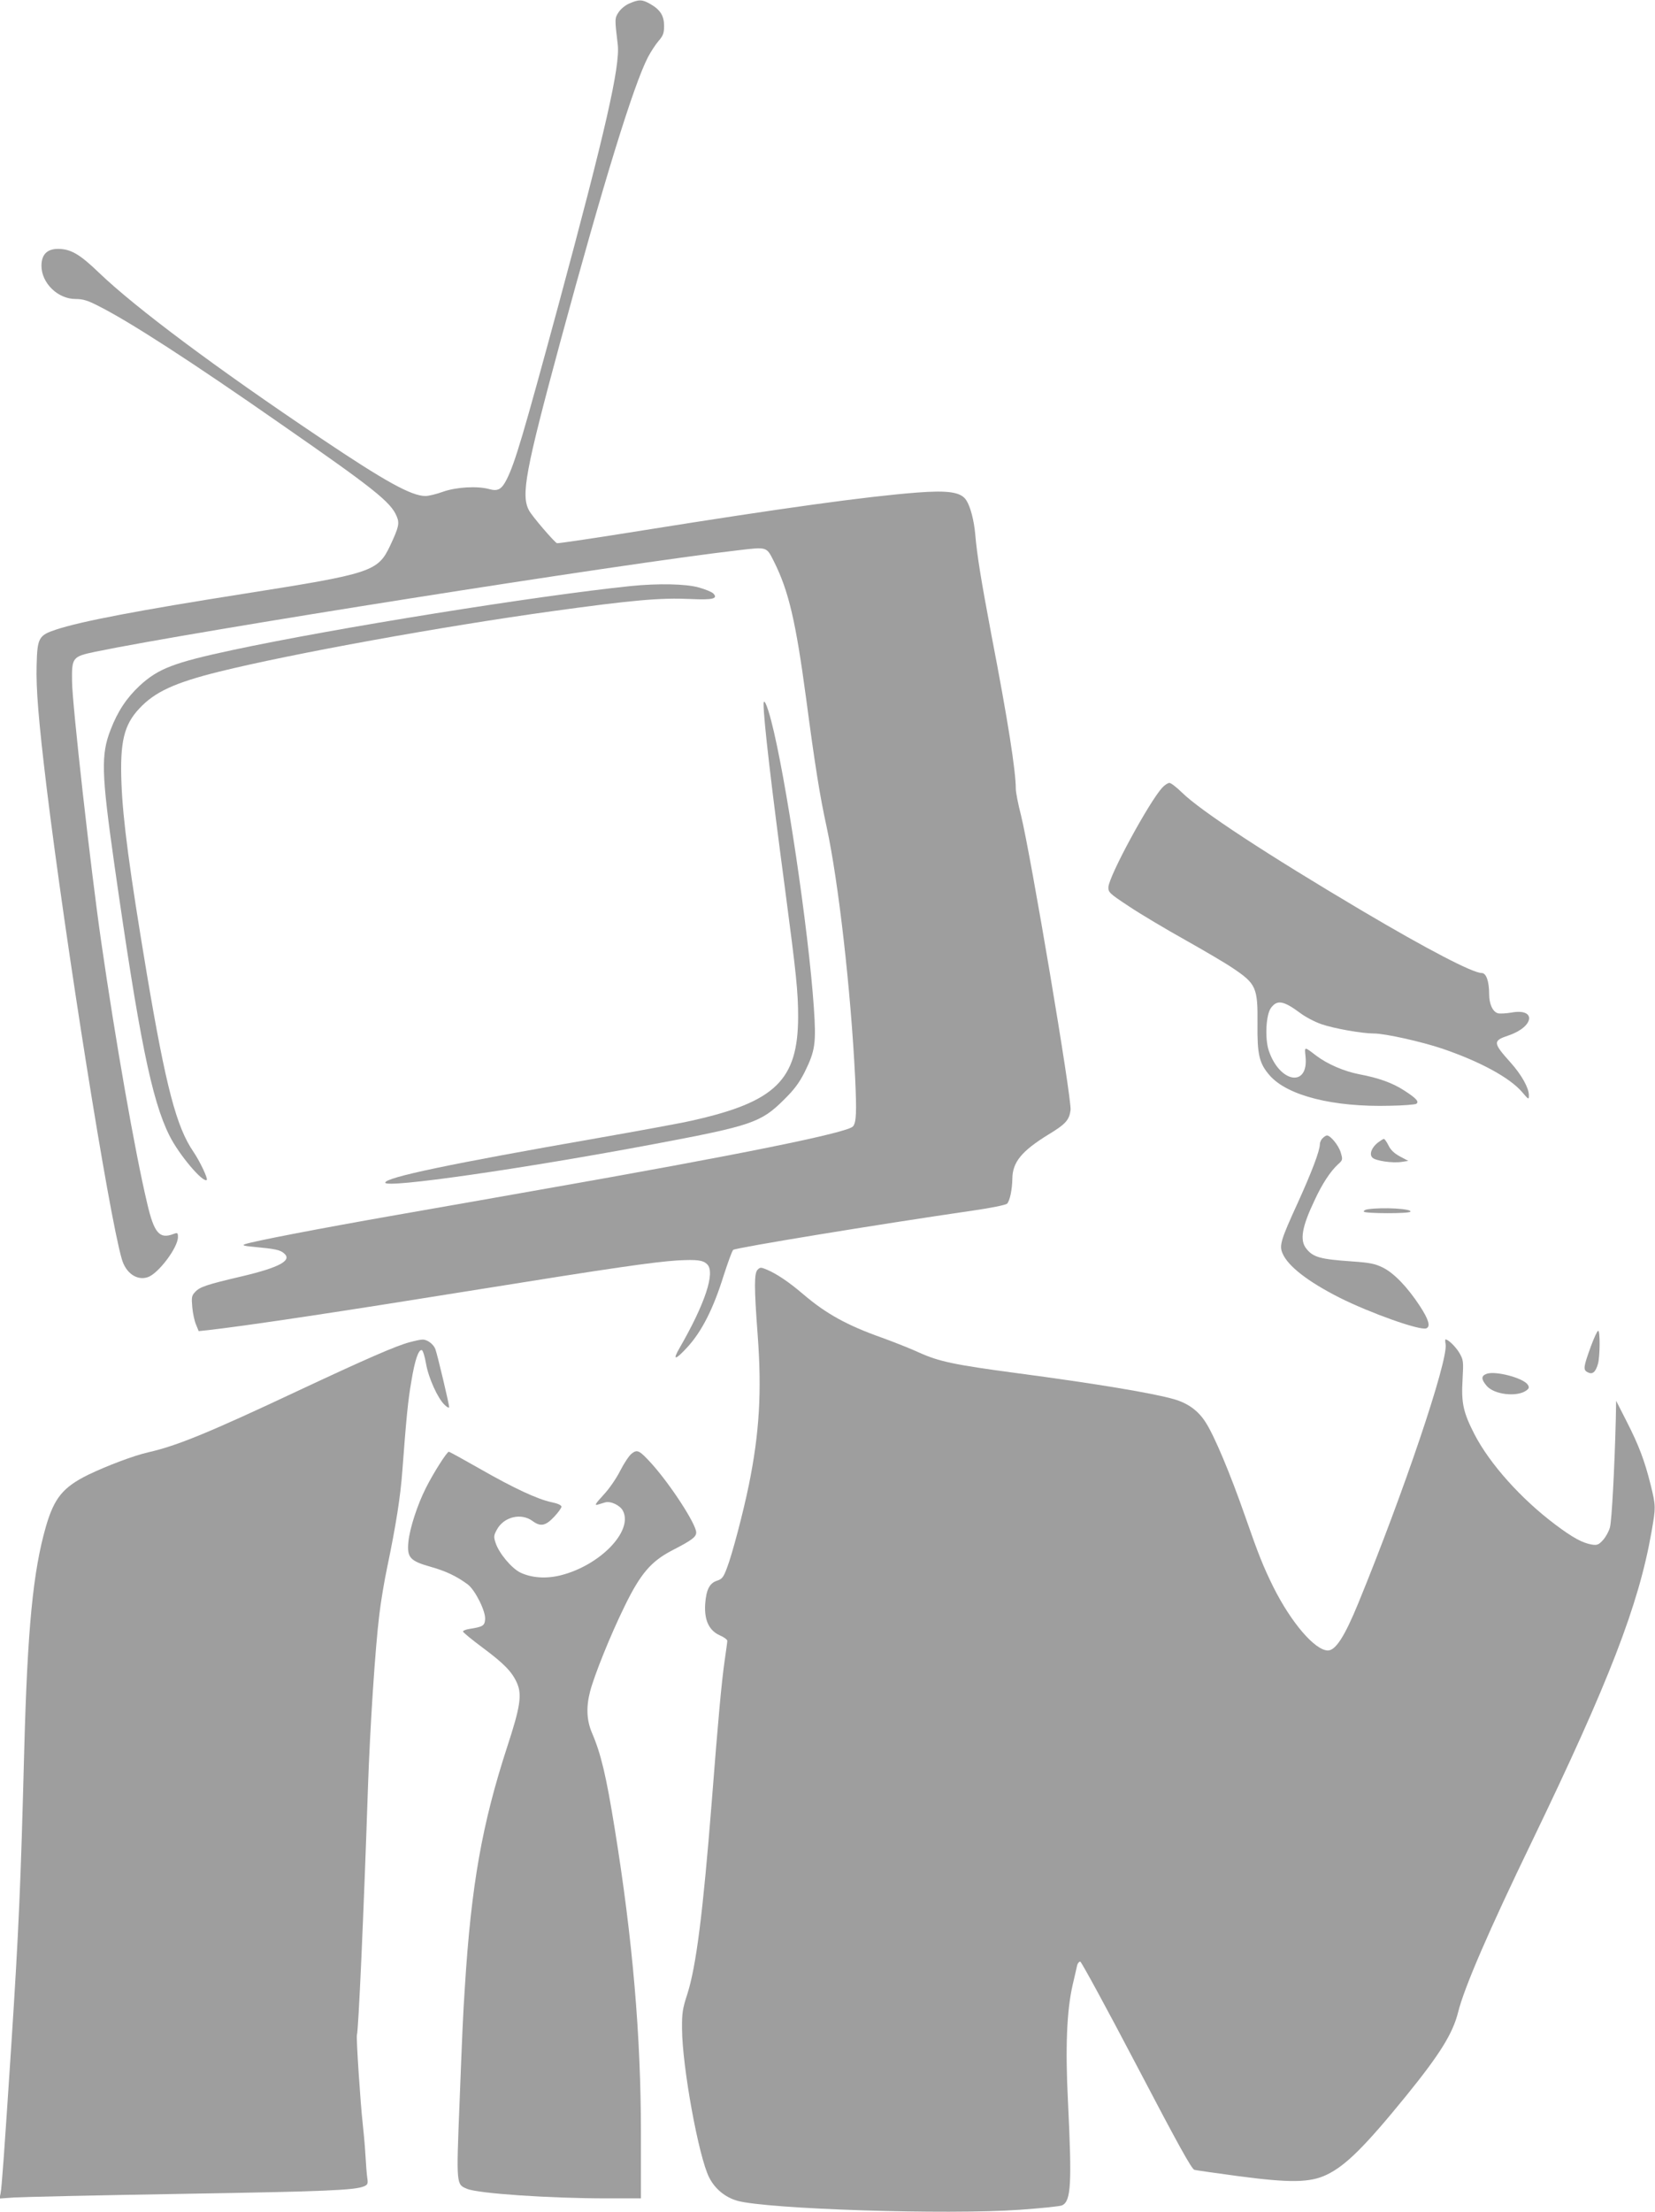
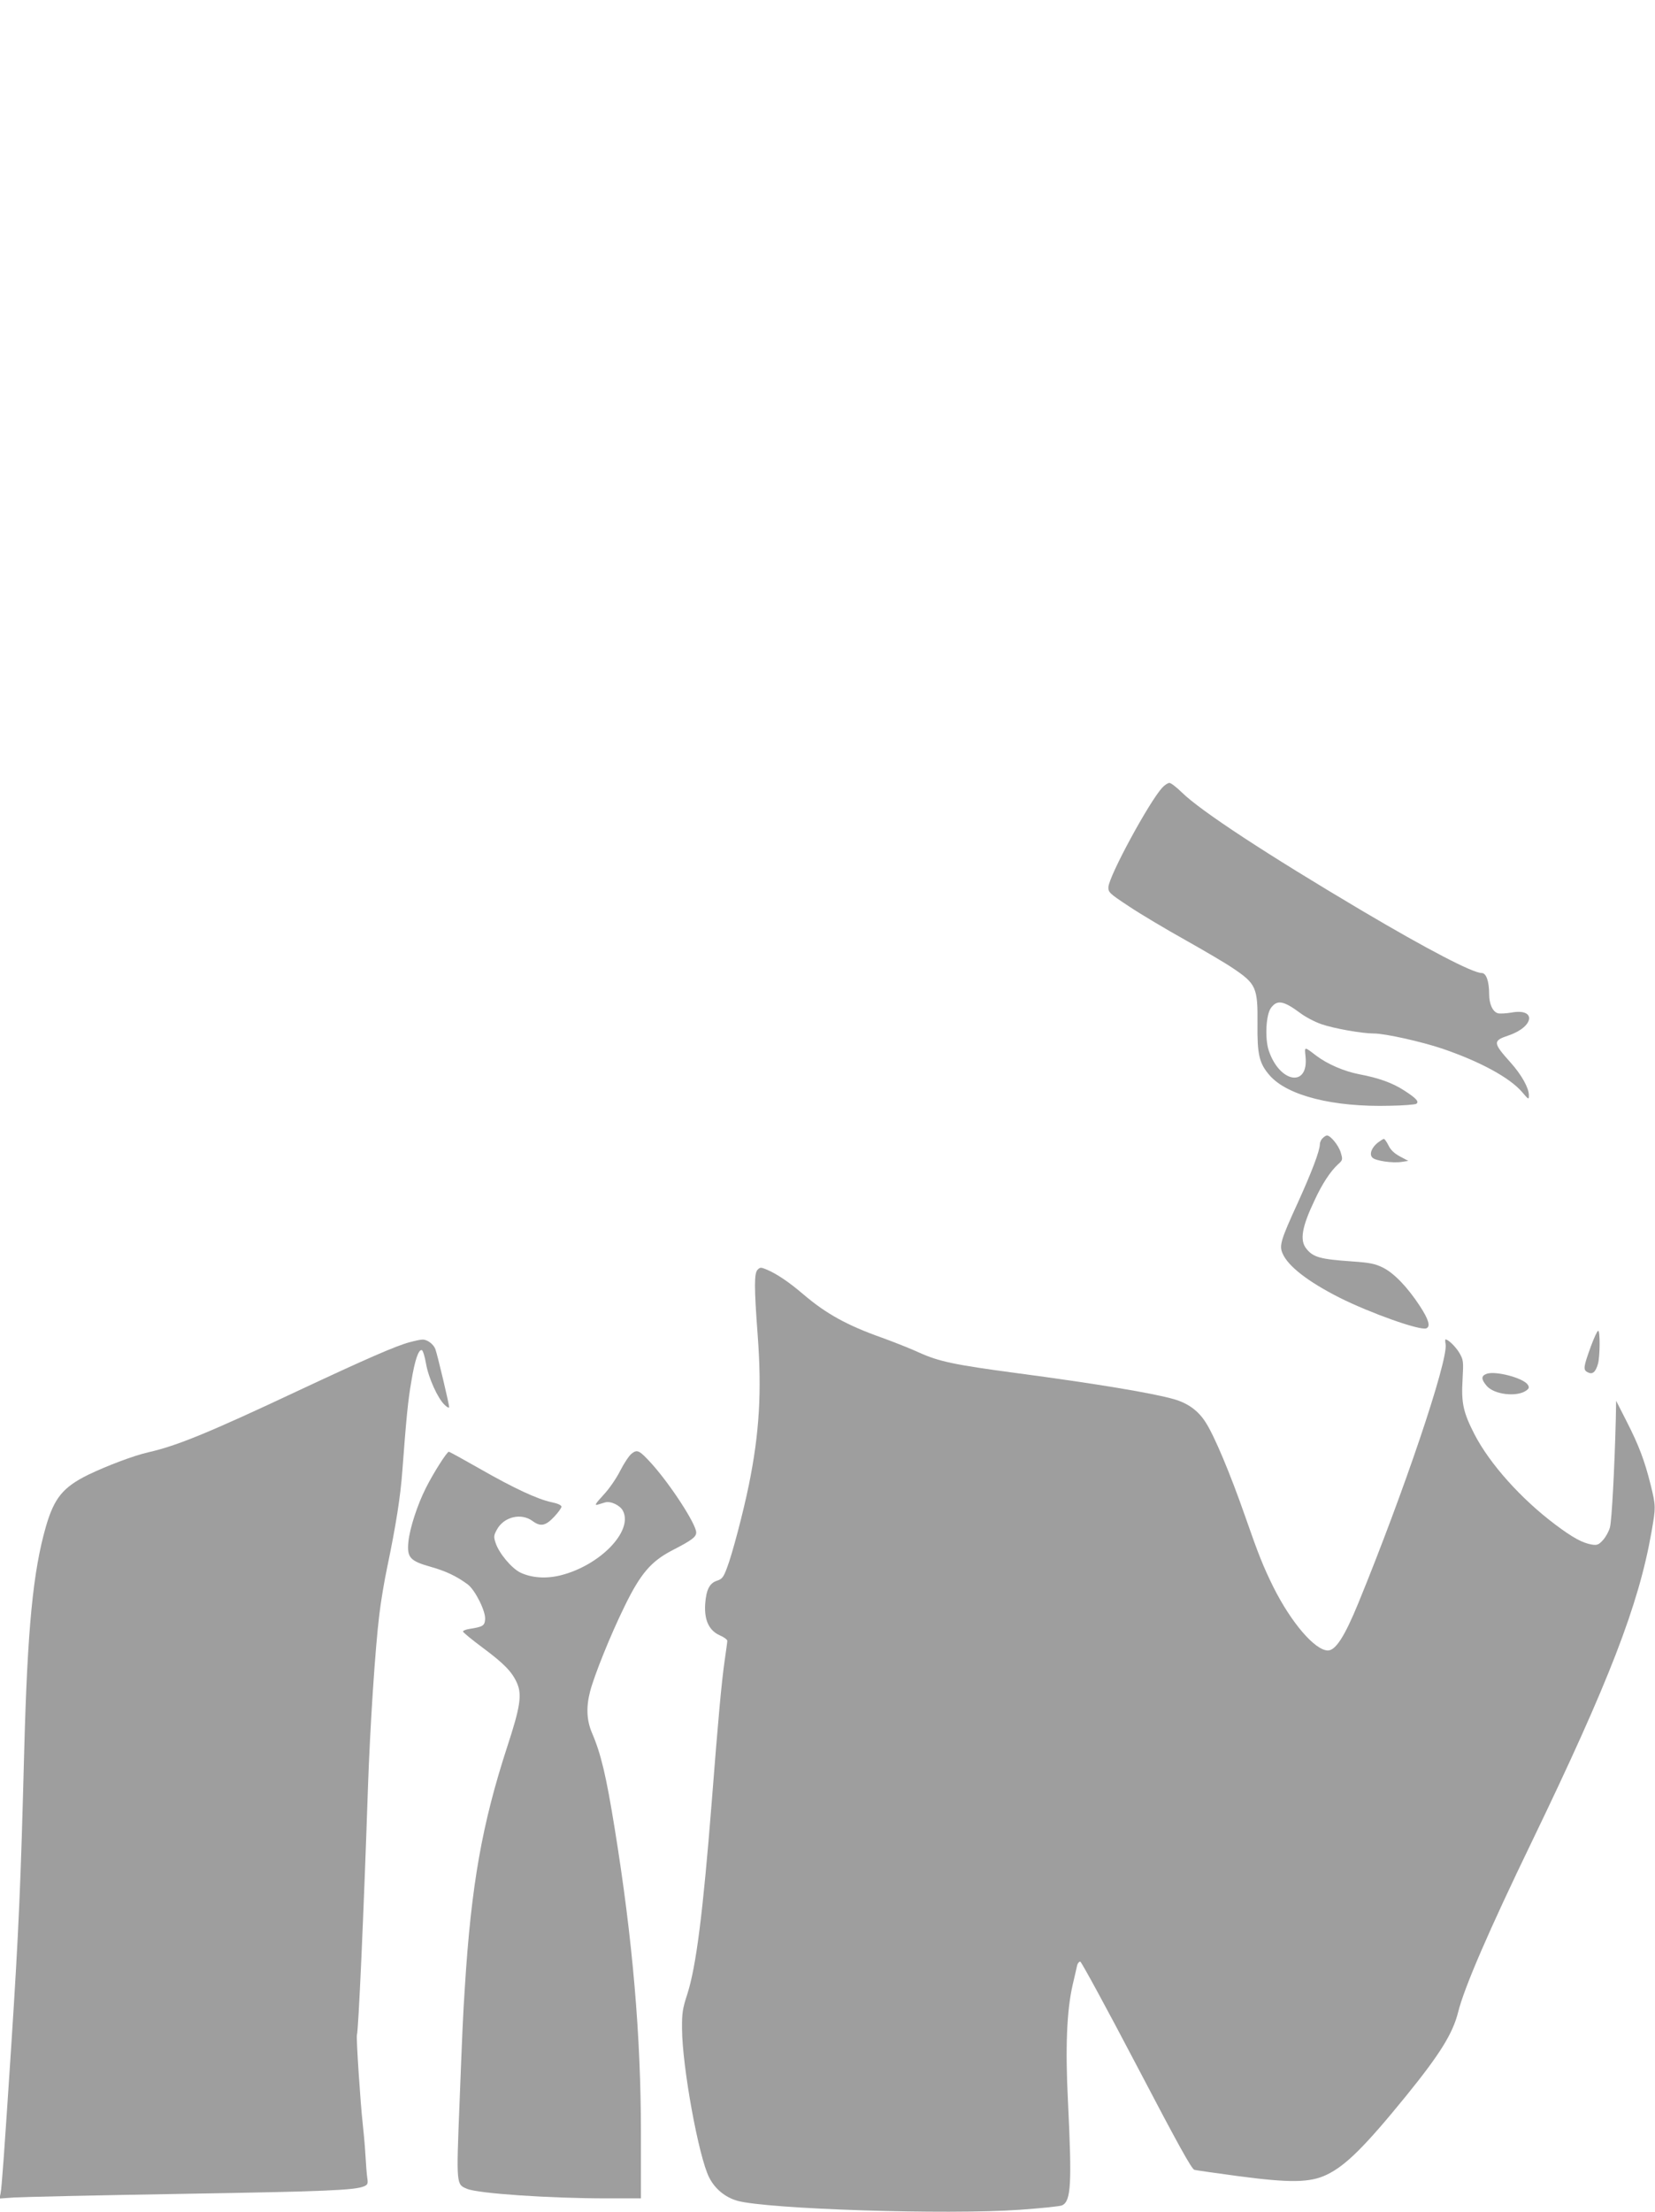
<svg xmlns="http://www.w3.org/2000/svg" version="1.0" width="958pt" height="1280pt" viewBox="0 0 958 1280" preserveAspectRatio="xMidYMid meet">
  <g transform="translate(0,1280) scale(0.1,-0.1)" fill="#9e9e9e" stroke="none">
-     <path d="M3643 12780 c-25 -11 -51 -33 -63 -52 -22 -34 -22 -37 -4 -187 14 -124 -72 -501 -342 -1501 -206 -760 -252 -915 -300 -1012 -30 -60 -52 -72 -102 -58 -69 19 -190 12 -267 -15 -38 -14 -85 -25 -102 -25 -81 0 -232 83 -607 335 -607 407 -1070 753 -1283 957 -112 108 -163 137 -236 138 -65 0 -97 -33 -97 -98 0 -100 95 -192 197 -192 43 0 70 -8 134 -41 177 -89 528 -315 1064 -689 529 -367 628 -446 661 -527 18 -41 12 -64 -38 -171 -71 -149 -106 -161 -843 -277 -616 -97 -946 -160 -1091 -208 -100 -33 -108 -48 -112 -205 -4 -136 11 -321 58 -710 110 -899 359 -2467 435 -2727 23 -81 87 -126 150 -105 61 20 175 171 175 232 0 25 -2 27 -26 18 -81 -31 -112 5 -152 177 -71 298 -185 950 -266 1513 -60 413 -168 1377 -169 1506 -2 140 2 145 135 173 549 114 3052 510 3720 587 170 20 164 22 208 -65 85 -170 126 -344 186 -791 51 -386 80 -568 119 -745 69 -320 140 -946 165 -1452 9 -197 7 -256 -12 -280 -29 -37 -662 -165 -1813 -367 -203 -36 -577 -102 -830 -146 -462 -81 -833 -153 -877 -169 -18 -6 -8 -10 47 -15 128 -12 156 -18 178 -37 51 -41 -23 -82 -243 -134 -205 -48 -243 -61 -270 -90 -21 -22 -22 -31 -17 -89 3 -35 13 -81 22 -101 l15 -37 57 6 c248 29 735 102 1568 236 771 124 1009 158 1146 167 114 6 149 2 173 -23 47 -47 -13 -228 -160 -483 -43 -74 -26 -73 43 2 85 92 152 224 212 417 24 74 48 141 55 148 12 12 834 147 1391 228 99 14 186 32 194 39 16 15 30 81 31 145 1 96 54 160 208 255 101 61 121 84 129 142 8 62 -231 1479 -287 1706 -17 65 -30 134 -30 152 0 105 -46 398 -141 890 -61 324 -83 459 -94 585 -7 79 -28 160 -52 196 -30 47 -104 58 -286 44 -295 -23 -773 -89 -1587 -219 -267 -43 -490 -76 -496 -74 -15 6 -145 157 -162 190 -47 88 -21 228 182 978 249 918 423 1483 507 1645 16 30 43 72 61 93 27 31 32 46 32 87 0 59 -22 94 -80 127 -47 27 -66 27 -121 3z" />
-     <path d="M3650 9409 c-549 -57 -1709 -243 -2303 -370 -341 -73 -430 -107 -538 -206 -76 -71 -128 -149 -169 -256 -56 -144 -53 -249 21 -772 144 -1010 217 -1371 320 -1576 54 -109 195 -276 216 -256 7 8 -40 108 -77 162 -99 144 -160 378 -270 1030 -100 598 -139 890 -147 1105 -9 238 15 336 103 430 90 97 206 150 464 214 426 105 1293 262 1930 350 463 64 623 78 798 70 128 -6 160 2 131 32 -9 9 -48 25 -85 35 -75 21 -235 24 -394 8z" />
-     <path d="M4420 8725 c0 -90 47 -490 125 -1075 64 -484 75 -589 75 -734 -1 -365 -131 -492 -615 -600 -60 -14 -306 -59 -545 -101 -860 -150 -1230 -228 -1230 -258 0 -34 795 80 1560 224 559 105 615 124 746 254 62 61 90 99 122 162 61 124 67 166 53 373 -31 453 -163 1339 -247 1660 -24 92 -44 135 -44 95z" />
    <path d="M6728 8243 c-77 -84 -309 -512 -312 -576 -1 -30 5 -36 120 -112 66 -44 212 -131 325 -194 112 -63 236 -136 274 -162 136 -91 146 -113 144 -322 -2 -180 10 -230 71 -300 103 -117 368 -184 697 -175 76 1 144 7 151 11 18 12 1 32 -71 78 -66 43 -147 72 -258 93 -89 17 -185 59 -249 107 -72 55 -69 55 -63 -4 19 -181 -150 -154 -213 35 -23 70 -16 207 13 246 36 49 73 42 170 -30 29 -22 84 -51 122 -64 72 -25 235 -54 305 -54 64 0 274 -47 396 -88 219 -75 388 -167 460 -250 39 -46 40 -46 40 -19 0 42 -43 119 -106 189 -103 115 -104 126 -11 157 149 51 161 159 15 132 -30 -5 -65 -7 -77 -4 -30 8 -51 53 -51 110 0 75 -17 123 -43 123 -52 0 -315 137 -692 360 -552 327 -937 579 -1045 686 -31 30 -62 54 -71 54 -8 0 -27 -12 -41 -27z" />
    <path d="M7656 6214 c-9 -8 -16 -24 -16 -35 0 -37 -48 -163 -128 -339 -98 -214 -108 -247 -88 -292 31 -74 147 -164 331 -257 178 -89 464 -191 501 -177 26 10 14 51 -37 129 -72 110 -150 191 -215 223 -45 22 -75 28 -174 35 -189 13 -229 24 -269 75 -38 48 -25 125 48 278 44 96 92 168 135 208 29 26 29 28 17 69 -12 41 -59 99 -80 99 -5 0 -17 -7 -25 -16z" />
    <path d="M7976 6189 c-37 -29 -51 -68 -32 -87 18 -19 118 -33 169 -25 l39 6 -49 26 c-33 18 -54 38 -66 64 -10 20 -22 37 -26 37 -5 0 -20 -10 -35 -21z" />
-     <path d="M7917 5803 c-15 -2 -25 -9 -22 -14 8 -11 262 -12 269 0 11 17 -159 27 -247 14z" />
    <path d="M4386 5454 c-21 -20 -21 -100 0 -381 24 -325 10 -564 -51 -864 -33 -162 -98 -408 -128 -484 -19 -51 -28 -62 -56 -71 -44 -14 -63 -52 -69 -135 -6 -93 22 -153 84 -181 24 -10 44 -25 44 -32 0 -7 -7 -57 -15 -112 -18 -126 -37 -329 -75 -819 -51 -644 -90 -953 -142 -1115 -27 -82 -31 -109 -30 -200 1 -217 96 -740 157 -859 33 -66 93 -115 163 -135 174 -48 1210 -82 1635 -52 125 9 236 20 246 26 51 26 56 124 33 600 -16 314 -7 526 27 675 12 50 23 100 26 113 3 12 11 22 18 22 6 0 153 -270 326 -600 242 -462 319 -601 335 -605 12 -3 125 -19 251 -36 301 -40 418 -39 515 8 109 52 221 163 461 458 193 238 268 358 299 481 35 142 176 469 430 994 443 918 615 1362 689 1782 26 147 26 154 -4 276 -35 140 -68 228 -139 367 l-61 120 -2 -110 c-7 -273 -23 -584 -34 -623 -6 -23 -25 -57 -41 -74 -24 -26 -33 -30 -64 -25 -53 9 -109 39 -209 114 -199 149 -381 352 -470 524 -65 127 -77 181 -69 316 6 108 5 114 -19 156 -22 36 -64 77 -80 77 -2 0 -2 -13 1 -28 14 -98 -242 -855 -505 -1497 -80 -195 -132 -275 -177 -275 -75 2 -211 160 -314 365 -59 119 -87 189 -164 410 -87 249 -178 466 -229 545 -43 68 -103 111 -183 134 -121 35 -451 90 -911 151 -360 48 -450 67 -565 119 -52 24 -149 62 -215 86 -201 71 -324 139 -455 251 -83 71 -156 120 -212 143 -33 14 -38 14 -52 0z" />
    <path d="M9210 5013 c-45 -124 -47 -139 -20 -153 28 -15 46 0 60 49 12 45 13 191 1 191 -5 0 -23 -39 -41 -87z" />
    <path d="M2372 5034 c-78 -20 -262 -101 -642 -279 -521 -245 -707 -321 -871 -358 -84 -19 -240 -78 -348 -130 -146 -72 -197 -134 -245 -299 -75 -261 -107 -588 -126 -1303 -20 -767 -31 -1027 -75 -1705 -40 -610 -55 -823 -62 -853 l-6 -28 84 6 c46 3 482 13 969 21 840 14 1004 21 1058 44 20 9 23 15 18 48 -3 20 -8 82 -11 137 -3 55 -11 137 -16 183 -12 104 -38 493 -33 507 9 28 39 691 64 1435 12 349 42 808 66 1000 8 69 28 190 45 270 52 250 77 410 88 560 23 307 33 409 52 517 20 123 42 187 61 181 6 -2 17 -37 24 -78 14 -82 68 -202 108 -239 14 -14 26 -19 26 -13 0 17 -69 308 -80 336 -11 29 -47 56 -75 55 -11 0 -44 -7 -73 -15z" />
    <path d="M8603 4850 c-30 -12 -29 -31 2 -68 43 -52 177 -67 231 -27 15 11 17 18 8 32 -24 40 -192 84 -241 63z" />
    <path d="M3656 4389 c-15 -12 -44 -56 -66 -99 -22 -44 -64 -105 -97 -140 -47 -51 -53 -62 -33 -56 14 4 33 10 43 13 32 9 87 -17 103 -49 60 -117 -133 -316 -361 -373 -84 -21 -168 -15 -233 16 -51 25 -123 111 -143 171 -12 36 -11 44 7 77 40 75 141 99 207 50 46 -34 75 -28 124 24 24 25 43 52 43 59 0 9 -22 19 -57 26 -81 17 -219 81 -418 195 -93 53 -173 97 -177 97 -11 0 -90 -124 -133 -210 -49 -97 -93 -232 -101 -311 -9 -91 9 -111 130 -145 88 -25 149 -54 214 -102 43 -33 105 -157 100 -203 -3 -36 -14 -42 -90 -54 -21 -3 -38 -10 -38 -15 0 -5 51 -47 113 -93 125 -93 171 -140 200 -206 29 -67 19 -137 -57 -368 -146 -449 -208 -799 -245 -1388 -11 -168 -15 -261 -31 -675 -19 -476 -19 -469 44 -495 64 -27 478 -55 809 -55 l197 0 0 378 c0 562 -48 1120 -151 1757 -50 310 -80 437 -133 560 -30 71 -34 148 -10 239 25 95 118 326 199 491 93 191 154 261 277 325 113 58 138 77 138 103 0 48 -149 277 -258 398 -71 78 -83 84 -116 58z" />
  </g>
</svg>